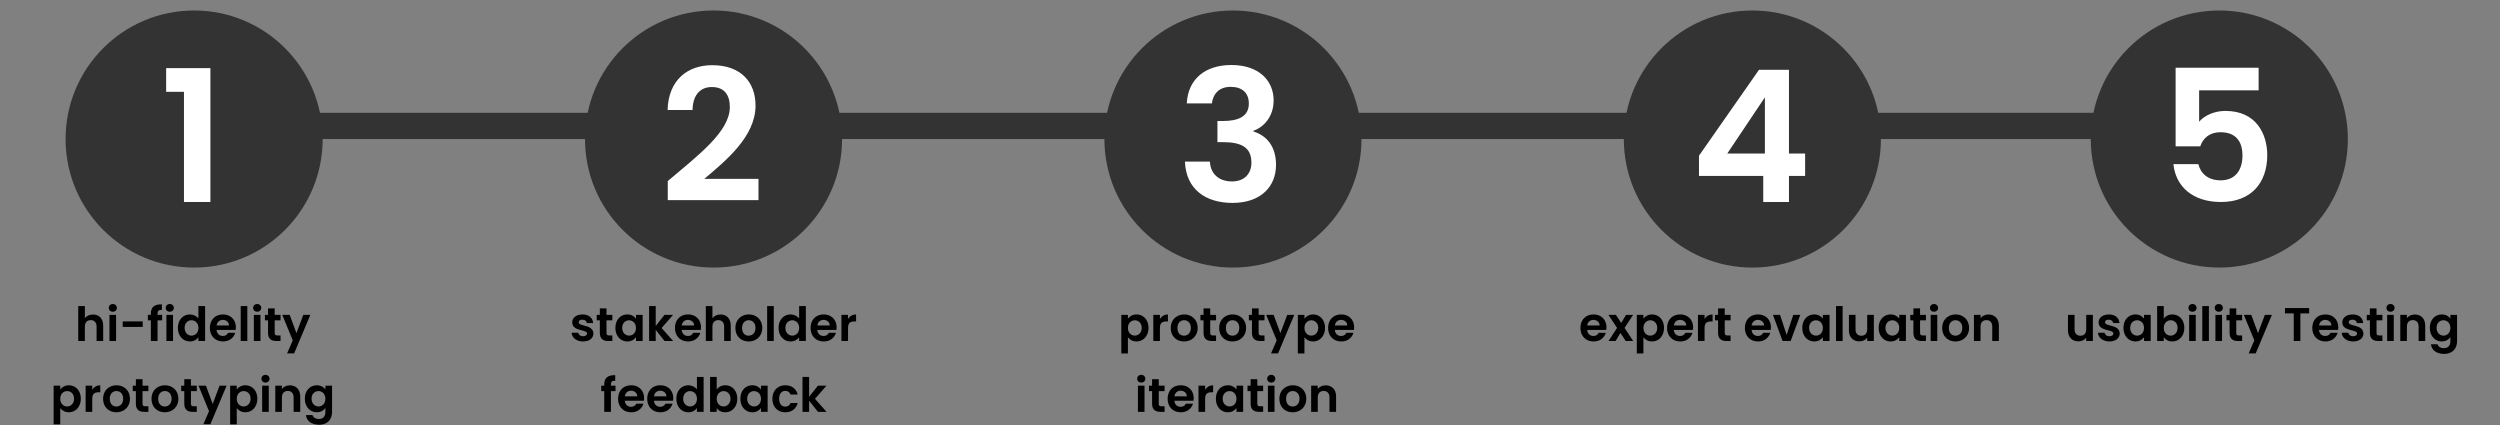
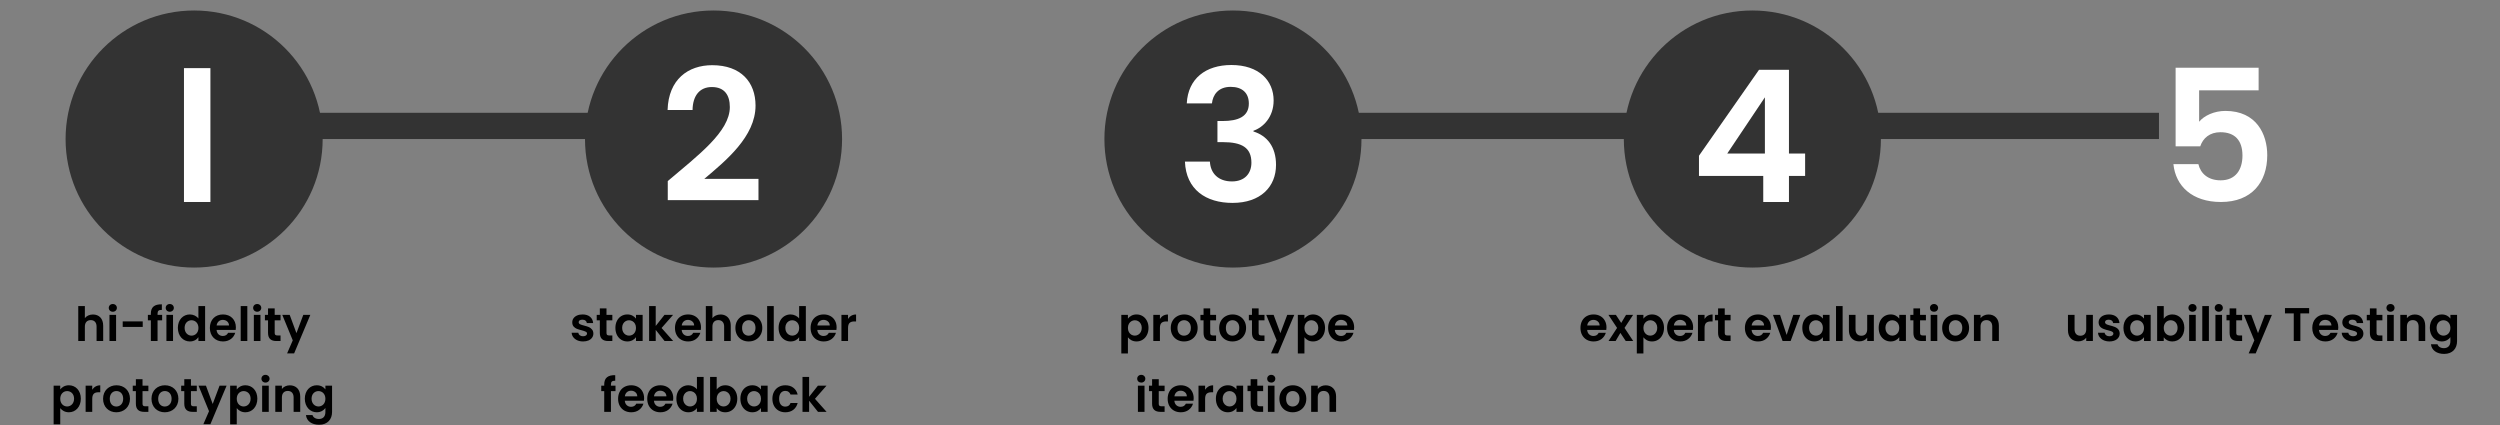
<svg xmlns="http://www.w3.org/2000/svg" width="953" height="162" viewBox="0 0 953 162" fill="none">
  <rect x="0" y="0" width="953" height="162" fill="#808080" stroke="none" />
  <line x1="117" y1="48" x2="247" y2="48" stroke="#333333" stroke-width="10" />
  <circle cx="74" cy="53" r="49" fill="#333333" />
-   <line x1="317" y1="48" x2="447" y2="48" stroke="#333333" stroke-width="10" />
  <circle cx="272" cy="53" r="49" fill="#333333" />
  <line x1="515" y1="48" x2="645" y2="48" stroke="#333333" stroke-width="10" />
  <circle cx="470" cy="53" r="49" fill="#333333" />
  <path d="M452.398 39.41H461.988C462.338 36.19 464.368 33.11 469.128 33.11C473.608 33.11 476.058 35.49 476.058 39.48C476.058 44.52 471.858 46.13 466.118 46.13H464.088V54.18H466.118C473.398 54.18 477.038 56.28 477.038 62.02C477.038 66.08 474.518 69.16 469.618 69.16C464.368 69.16 461.428 66.01 461.218 61.6H451.698C452.118 72.31 459.748 77.35 469.828 77.35C480.538 77.35 486.418 71.19 486.418 62.86C486.418 55.93 482.988 51.73 477.808 50.12V49.84C481.518 48.58 485.508 44.66 485.508 38.29C485.508 30.73 479.908 24.78 469.408 24.78C459.608 24.78 452.888 29.96 452.398 39.41Z" fill="white" />
  <circle cx="668" cy="53" r="49" fill="#333333" />
-   <path d="M70.129 77H80.209V25.97H63.339V35H70.129V77Z" fill="white" />
+   <path d="M70.129 77H80.209V25.97H63.339H70.129V77Z" fill="white" />
  <path d="M254.552 76.3H289.132V68.18H268.482C276.602 61.32 288.012 52.08 288.012 40.25C288.012 31.36 282.482 24.85 271.492 24.85C262.322 24.85 254.832 30.24 254.482 41.93H264.002C264.072 36.54 266.662 33.18 271.352 33.18C276.182 33.18 278.212 36.26 278.212 40.81C278.212 50.19 266.102 59.22 254.552 69.02V76.3Z" fill="white" />
  <path d="M672.15 77H681.95V67.06H688.11V58.52H681.95V26.6H670.54L647.65 59.36V67.06H672.15V77ZM658.43 58.52L672.78 37.1V58.52H658.43Z" fill="white" />
  <line x1="693" y1="48" x2="823" y2="48" stroke="#333333" stroke-width="10" />
-   <circle cx="846" cy="53" r="49" fill="#333333" />
  <path d="M829.346 25.83V55.79H838.726C839.776 52.64 842.366 50.4 846.426 50.4C851.956 50.4 854.826 53.55 854.826 59.29C854.826 64.68 852.236 68.74 846.496 68.74C841.736 68.74 838.866 66.15 838.026 62.58H828.506C829.346 70.91 835.646 77 846.636 77C858.256 77 864.276 69.58 864.276 59.15C864.276 51.24 860.216 42.28 848.316 42.28C844.046 42.28 840.196 44.1 838.306 46.41V34.44H860.986V25.83H829.346Z" fill="white" />
  <path d="M29.83 130H32.35V124.492C32.35 122.89 33.232 122.026 34.6 122.026C35.932 122.026 36.814 122.89 36.814 124.492V130H39.334V124.15C39.334 121.396 37.696 119.884 35.446 119.884C34.114 119.884 32.998 120.424 32.35 121.27V116.68H29.83V130ZM41.73 130H44.25V120.028H41.73V130ZM43.008 118.84C43.89 118.84 44.556 118.192 44.556 117.364C44.556 116.536 43.89 115.888 43.008 115.888C42.108 115.888 41.46 116.536 41.46 117.364C41.46 118.192 42.108 118.84 43.008 118.84ZM46.776 124.636H54.408V122.512H46.776V124.636ZM57.504 130H60.06V122.098H61.806V120.028H60.06V119.614C60.06 118.498 60.474 118.102 61.698 118.138V116.014C58.89 115.942 57.504 117.076 57.504 119.524V120.028H56.37V122.098H57.504V130ZM63.439 130H65.959V120.028H63.439V130ZM64.717 118.84C65.599 118.84 66.265 118.192 66.265 117.364C66.265 116.536 65.599 115.888 64.717 115.888C63.817 115.888 63.169 116.536 63.169 117.364C63.169 118.192 63.817 118.84 64.717 118.84ZM67.801 124.978C67.801 128.092 69.817 130.162 72.355 130.162C73.921 130.162 75.037 129.442 75.631 128.524V130H78.187V116.68H75.631V121.414C74.947 120.478 73.687 119.866 72.373 119.866C69.817 119.866 67.801 121.864 67.801 124.978ZM75.649 125.014C75.649 126.904 74.389 127.948 73.003 127.948C71.653 127.948 70.375 126.868 70.375 124.978C70.375 123.088 71.653 122.08 73.003 122.08C74.389 122.08 75.649 123.124 75.649 125.014ZM84.932 121.936C86.228 121.936 87.272 122.764 87.308 124.078H82.574C82.772 122.71 83.726 121.936 84.932 121.936ZM89.666 126.868H86.948C86.624 127.534 86.03 128.074 84.95 128.074C83.69 128.074 82.682 127.246 82.556 125.77H89.846C89.9 125.446 89.918 125.122 89.918 124.798C89.918 121.828 87.884 119.866 85.004 119.866C82.052 119.866 80 121.864 80 125.014C80 128.146 82.106 130.162 85.004 130.162C87.47 130.162 89.126 128.704 89.666 126.868ZM91.758 130H94.278V116.68H91.758V130ZM96.767 130H99.287V120.028H96.767V130ZM98.045 118.84C98.927 118.84 99.593 118.192 99.593 117.364C99.593 116.536 98.927 115.888 98.045 115.888C97.145 115.888 96.497 116.536 96.497 117.364C96.497 118.192 97.145 118.84 98.045 118.84ZM102.173 126.904C102.173 129.19 103.451 130 105.359 130H106.943V127.876H105.773C104.981 127.876 104.711 127.588 104.711 126.922V122.098H106.943V120.028H104.711V117.562H102.173V120.028H100.985V122.098H102.173V126.904ZM113.004 126.994L110.43 120.028H107.604L111.6 129.748L109.44 134.716H112.122L118.296 120.028H115.614L113.004 126.994ZM22.963 148.468V147.028H20.443V161.752H22.963V155.578C23.575 156.388 24.691 157.162 26.257 157.162C28.813 157.162 30.811 155.092 30.811 151.978C30.811 148.864 28.813 146.866 26.257 146.866C24.709 146.866 23.557 147.622 22.963 148.468ZM28.237 151.978C28.237 153.868 26.959 154.948 25.591 154.948C24.241 154.948 22.963 153.904 22.963 152.014C22.963 150.124 24.241 149.08 25.591 149.08C26.959 149.08 28.237 150.088 28.237 151.978ZM35.162 152.032C35.162 150.106 36.062 149.53 37.556 149.53H38.222V146.884C36.836 146.884 35.792 147.55 35.162 148.576V147.028H32.642V157H35.162V152.032ZM49.55 152.014C49.55 148.864 47.3 146.866 44.42 146.866C41.54 146.866 39.29 148.864 39.29 152.014C39.29 155.146 41.468 157.162 44.348 157.162C47.246 157.162 49.55 155.146 49.55 152.014ZM41.846 152.014C41.846 150.016 43.052 149.062 44.384 149.062C45.716 149.062 46.958 150.016 46.958 152.014C46.958 153.994 45.68 154.966 44.348 154.966C42.998 154.966 41.846 153.994 41.846 152.014ZM51.794 153.904C51.794 156.19 53.072 157 54.98 157H56.564V154.876H55.394C54.602 154.876 54.332 154.588 54.332 153.922V149.098H56.564V147.028H54.332V144.562H51.794V147.028H50.606V149.098H51.794V153.904ZM68.007 152.014C68.007 148.864 65.757 146.866 62.877 146.866C59.997 146.866 57.747 148.864 57.747 152.014C57.747 155.146 59.925 157.162 62.805 157.162C65.703 157.162 68.007 155.146 68.007 152.014ZM60.303 152.014C60.303 150.016 61.509 149.062 62.841 149.062C64.173 149.062 65.415 150.016 65.415 152.014C65.415 153.994 64.137 154.966 62.805 154.966C61.455 154.966 60.303 153.994 60.303 152.014ZM70.251 153.904C70.251 156.19 71.529 157 73.437 157H75.021V154.876H73.851C73.059 154.876 72.789 154.588 72.789 153.922V149.098H75.021V147.028H72.789V144.562H70.251V147.028H69.063V149.098H70.251V153.904ZM81.082 153.994L78.508 147.028H75.682L79.678 156.748L77.518 161.716H80.2L86.374 147.028H83.692L81.082 153.994ZM90.252 148.468V147.028H87.732V161.752H90.252V155.578C90.864 156.388 91.98 157.162 93.546 157.162C96.102 157.162 98.1 155.092 98.1 151.978C98.1 148.864 96.102 146.866 93.546 146.866C91.998 146.866 90.846 147.622 90.252 148.468ZM95.526 151.978C95.526 153.868 94.248 154.948 92.88 154.948C91.53 154.948 90.252 153.904 90.252 152.014C90.252 150.124 91.53 149.08 92.88 149.08C94.248 149.08 95.526 150.088 95.526 151.978ZM99.931 157H102.451V147.028H99.931V157ZM101.209 145.84C102.091 145.84 102.757 145.192 102.757 144.364C102.757 143.536 102.091 142.888 101.209 142.888C100.309 142.888 99.662 143.536 99.662 144.364C99.662 145.192 100.309 145.84 101.209 145.84ZM111.925 157H114.445V151.15C114.445 148.396 112.789 146.884 110.467 146.884C109.189 146.884 108.109 147.424 107.461 148.27V147.028H104.941V157H107.461V151.492C107.461 149.89 108.343 149.026 109.711 149.026C111.043 149.026 111.925 149.89 111.925 151.492V157ZM116.194 151.978C116.194 155.092 118.21 157.162 120.748 157.162C122.314 157.162 123.448 156.388 124.042 155.524V157.072C124.042 158.926 122.962 159.718 121.576 159.718C120.316 159.718 119.38 159.124 119.128 158.224H116.626C116.878 160.51 118.84 161.914 121.648 161.914C124.924 161.914 126.58 159.772 126.58 157.072V147.028H124.042V148.45C123.448 147.586 122.314 146.866 120.748 146.866C118.21 146.866 116.194 148.864 116.194 151.978ZM124.042 152.014C124.042 153.904 122.782 154.948 121.396 154.948C120.046 154.948 118.768 153.868 118.768 151.978C118.768 150.088 120.046 149.08 121.396 149.08C122.782 149.08 124.042 150.124 124.042 152.014Z" fill="black" />
  <path d="M222.267 130.162C221.451 130.162 220.719 130.018 220.071 129.73C219.423 129.43 218.907 129.028 218.523 128.524C218.151 128.02 217.947 127.462 217.911 126.85H220.449C220.497 127.234 220.683 127.552 221.007 127.804C221.343 128.056 221.757 128.182 222.249 128.182C222.729 128.182 223.101 128.086 223.365 127.894C223.641 127.702 223.779 127.456 223.779 127.156C223.779 126.832 223.611 126.592 223.275 126.436C222.951 126.268 222.429 126.088 221.709 125.896C220.965 125.716 220.353 125.53 219.873 125.338C219.405 125.146 218.997 124.852 218.649 124.456C218.313 124.06 218.145 123.526 218.145 122.854C218.145 122.302 218.301 121.798 218.613 121.342C218.937 120.886 219.393 120.526 219.981 120.262C220.581 119.998 221.283 119.866 222.087 119.866C223.275 119.866 224.223 120.166 224.931 120.766C225.639 121.354 226.029 122.152 226.101 123.16H223.689C223.653 122.764 223.485 122.452 223.185 122.224C222.897 121.984 222.507 121.864 222.015 121.864C221.559 121.864 221.205 121.948 220.953 122.116C220.713 122.284 220.593 122.518 220.593 122.818C220.593 123.154 220.761 123.412 221.097 123.592C221.433 123.76 221.955 123.934 222.663 124.114C223.383 124.294 223.977 124.48 224.445 124.672C224.913 124.864 225.315 125.164 225.651 125.572C225.999 125.968 226.179 126.496 226.191 127.156C226.191 127.732 226.029 128.248 225.705 128.704C225.393 129.16 224.937 129.52 224.337 129.784C223.749 130.036 223.059 130.162 222.267 130.162ZM231.194 122.098V126.922C231.194 127.258 231.272 127.504 231.428 127.66C231.596 127.804 231.872 127.876 232.256 127.876H233.426V130H231.842C229.718 130 228.656 128.968 228.656 126.904V122.098H227.468V120.028H228.656V117.562H231.194V120.028H233.426V122.098H231.194ZM234.59 124.978C234.59 123.97 234.788 123.076 235.184 122.296C235.592 121.516 236.138 120.916 236.822 120.496C237.518 120.076 238.292 119.866 239.144 119.866C239.888 119.866 240.536 120.016 241.088 120.316C241.652 120.616 242.102 120.994 242.438 121.45V120.028H244.976V130H242.438V128.542C242.114 129.01 241.664 129.4 241.088 129.712C240.524 130.012 239.87 130.162 239.126 130.162C238.286 130.162 237.518 129.946 236.822 129.514C236.138 129.082 235.592 128.476 235.184 127.696C234.788 126.904 234.59 125.998 234.59 124.978ZM242.438 125.014C242.438 124.402 242.318 123.88 242.078 123.448C241.838 123.004 241.514 122.668 241.106 122.44C240.698 122.2 240.26 122.08 239.792 122.08C239.324 122.08 238.892 122.194 238.496 122.422C238.1 122.65 237.776 122.986 237.524 123.43C237.284 123.862 237.164 124.378 237.164 124.978C237.164 125.578 237.284 126.106 237.524 126.562C237.776 127.006 238.1 127.348 238.496 127.588C238.904 127.828 239.336 127.948 239.792 127.948C240.26 127.948 240.698 127.834 241.106 127.606C241.514 127.366 241.838 127.03 242.078 126.598C242.318 126.154 242.438 125.626 242.438 125.014ZM253.341 130L249.957 125.752V130H247.437V116.68H249.957V124.258L253.305 120.028H256.581L252.189 125.032L256.617 130H253.341ZM267.219 124.798C267.219 125.158 267.195 125.482 267.147 125.77H259.857C259.917 126.49 260.169 127.054 260.613 127.462C261.057 127.87 261.603 128.074 262.251 128.074C263.187 128.074 263.853 127.672 264.249 126.868H266.967C266.679 127.828 266.127 128.62 265.311 129.244C264.495 129.856 263.493 130.162 262.305 130.162C261.345 130.162 260.481 129.952 259.713 129.532C258.957 129.1 258.363 128.494 257.931 127.714C257.511 126.934 257.301 126.034 257.301 125.014C257.301 123.982 257.511 123.076 257.931 122.296C258.351 121.516 258.939 120.916 259.695 120.496C260.451 120.076 261.321 119.866 262.305 119.866C263.253 119.866 264.099 120.07 264.843 120.478C265.599 120.886 266.181 121.468 266.589 122.224C267.009 122.968 267.219 123.826 267.219 124.798ZM264.609 124.078C264.597 123.43 264.363 122.914 263.907 122.53C263.451 122.134 262.893 121.936 262.233 121.936C261.609 121.936 261.081 122.128 260.649 122.512C260.229 122.884 259.971 123.406 259.875 124.078H264.609ZM274.674 119.884C275.43 119.884 276.102 120.052 276.69 120.388C277.278 120.712 277.734 121.198 278.058 121.846C278.394 122.482 278.562 123.25 278.562 124.15V130H276.042V124.492C276.042 123.7 275.844 123.094 275.448 122.674C275.052 122.242 274.512 122.026 273.828 122.026C273.132 122.026 272.58 122.242 272.172 122.674C271.776 123.094 271.578 123.7 271.578 124.492V130H269.058V116.68H271.578V121.27C271.902 120.838 272.334 120.502 272.874 120.262C273.414 120.01 274.014 119.884 274.674 119.884ZM285.387 130.162C284.427 130.162 283.563 129.952 282.795 129.532C282.027 129.1 281.421 128.494 280.977 127.714C280.545 126.934 280.329 126.034 280.329 125.014C280.329 123.994 280.551 123.094 280.995 122.314C281.451 121.534 282.069 120.934 282.849 120.514C283.629 120.082 284.499 119.866 285.459 119.866C286.419 119.866 287.289 120.082 288.069 120.514C288.849 120.934 289.461 121.534 289.905 122.314C290.361 123.094 290.589 123.994 290.589 125.014C290.589 126.034 290.355 126.934 289.887 127.714C289.431 128.494 288.807 129.1 288.015 129.532C287.235 129.952 286.359 130.162 285.387 130.162ZM285.387 127.966C285.843 127.966 286.269 127.858 286.665 127.642C287.073 127.414 287.397 127.078 287.637 126.634C287.877 126.19 287.997 125.65 287.997 125.014C287.997 124.066 287.745 123.34 287.241 122.836C286.749 122.32 286.143 122.062 285.423 122.062C284.703 122.062 284.097 122.32 283.605 122.836C283.125 123.34 282.885 124.066 282.885 125.014C282.885 125.962 283.119 126.694 283.587 127.21C284.067 127.714 284.667 127.966 285.387 127.966ZM294.957 116.68V130H292.437V116.68H294.957ZM296.799 124.978C296.799 123.97 296.997 123.076 297.393 122.296C297.801 121.516 298.353 120.916 299.049 120.496C299.745 120.076 300.519 119.866 301.371 119.866C302.019 119.866 302.637 120.01 303.225 120.298C303.813 120.574 304.281 120.946 304.629 121.414V116.68H307.185V130H304.629V128.524C304.317 129.016 303.879 129.412 303.315 129.712C302.751 130.012 302.097 130.162 301.353 130.162C300.513 130.162 299.745 129.946 299.049 129.514C298.353 129.082 297.801 128.476 297.393 127.696C296.997 126.904 296.799 125.998 296.799 124.978ZM304.647 125.014C304.647 124.402 304.527 123.88 304.287 123.448C304.047 123.004 303.723 122.668 303.315 122.44C302.907 122.2 302.469 122.08 302.001 122.08C301.533 122.08 301.101 122.194 300.705 122.422C300.309 122.65 299.985 122.986 299.733 123.43C299.493 123.862 299.373 124.378 299.373 124.978C299.373 125.578 299.493 126.106 299.733 126.562C299.985 127.006 300.309 127.348 300.705 127.588C301.113 127.828 301.545 127.948 302.001 127.948C302.469 127.948 302.907 127.834 303.315 127.606C303.723 127.366 304.047 127.03 304.287 126.598C304.527 126.154 304.647 125.626 304.647 125.014ZM318.916 124.798C318.916 125.158 318.892 125.482 318.844 125.77H311.554C311.614 126.49 311.866 127.054 312.31 127.462C312.754 127.87 313.3 128.074 313.948 128.074C314.884 128.074 315.55 127.672 315.946 126.868H318.664C318.376 127.828 317.824 128.62 317.008 129.244C316.192 129.856 315.19 130.162 314.002 130.162C313.042 130.162 312.178 129.952 311.41 129.532C310.654 129.1 310.06 128.494 309.628 127.714C309.208 126.934 308.998 126.034 308.998 125.014C308.998 123.982 309.208 123.076 309.628 122.296C310.048 121.516 310.636 120.916 311.392 120.496C312.148 120.076 313.018 119.866 314.002 119.866C314.95 119.866 315.796 120.07 316.54 120.478C317.296 120.886 317.878 121.468 318.286 122.224C318.706 122.968 318.916 123.826 318.916 124.798ZM316.306 124.078C316.294 123.43 316.06 122.914 315.604 122.53C315.148 122.134 314.59 121.936 313.93 121.936C313.306 121.936 312.778 122.128 312.346 122.512C311.926 122.884 311.668 123.406 311.572 124.078H316.306ZM323.276 121.576C323.6 121.048 324.02 120.634 324.536 120.334C325.064 120.034 325.664 119.884 326.336 119.884V122.53H325.67C324.878 122.53 324.278 122.716 323.87 123.088C323.474 123.46 323.276 124.108 323.276 125.032V130H320.756V120.028H323.276V121.576ZM234.633 149.098H232.887V157H230.331V149.098H229.197V147.028H230.331V146.524C230.331 145.3 230.679 144.4 231.375 143.824C232.071 143.248 233.121 142.978 234.525 143.014V145.138C233.913 145.126 233.487 145.228 233.247 145.444C233.007 145.66 232.887 146.05 232.887 146.614V147.028H234.633V149.098ZM245.536 151.798C245.536 152.158 245.512 152.482 245.464 152.77H238.174C238.234 153.49 238.486 154.054 238.93 154.462C239.374 154.87 239.92 155.074 240.568 155.074C241.504 155.074 242.17 154.672 242.566 153.868H245.284C244.996 154.828 244.444 155.62 243.628 156.244C242.812 156.856 241.81 157.162 240.622 157.162C239.662 157.162 238.798 156.952 238.03 156.532C237.274 156.1 236.68 155.494 236.248 154.714C235.828 153.934 235.618 153.034 235.618 152.014C235.618 150.982 235.828 150.076 236.248 149.296C236.668 148.516 237.256 147.916 238.012 147.496C238.768 147.076 239.638 146.866 240.622 146.866C241.57 146.866 242.416 147.07 243.16 147.478C243.916 147.886 244.498 148.468 244.906 149.224C245.326 149.968 245.536 150.826 245.536 151.798ZM242.926 151.078C242.914 150.43 242.68 149.914 242.224 149.53C241.768 149.134 241.21 148.936 240.55 148.936C239.926 148.936 239.398 149.128 238.966 149.512C238.546 149.884 238.288 150.406 238.192 151.078H242.926ZM256.646 151.798C256.646 152.158 256.622 152.482 256.574 152.77H249.284C249.344 153.49 249.596 154.054 250.04 154.462C250.484 154.87 251.03 155.074 251.678 155.074C252.614 155.074 253.28 154.672 253.676 153.868H256.394C256.106 154.828 255.554 155.62 254.738 156.244C253.922 156.856 252.92 157.162 251.732 157.162C250.772 157.162 249.908 156.952 249.14 156.532C248.384 156.1 247.79 155.494 247.358 154.714C246.938 153.934 246.728 153.034 246.728 152.014C246.728 150.982 246.938 150.076 247.358 149.296C247.778 148.516 248.366 147.916 249.122 147.496C249.878 147.076 250.748 146.866 251.732 146.866C252.68 146.866 253.526 147.07 254.27 147.478C255.026 147.886 255.608 148.468 256.016 149.224C256.436 149.968 256.646 150.826 256.646 151.798ZM254.036 151.078C254.024 150.43 253.79 149.914 253.334 149.53C252.878 149.134 252.32 148.936 251.66 148.936C251.036 148.936 250.508 149.128 250.076 149.512C249.656 149.884 249.398 150.406 249.302 151.078H254.036ZM257.837 151.978C257.837 150.97 258.035 150.076 258.431 149.296C258.839 148.516 259.391 147.916 260.087 147.496C260.783 147.076 261.557 146.866 262.409 146.866C263.057 146.866 263.675 147.01 264.263 147.298C264.851 147.574 265.319 147.946 265.667 148.414V143.68H268.223V157H265.667V155.524C265.355 156.016 264.917 156.412 264.353 156.712C263.789 157.012 263.135 157.162 262.391 157.162C261.551 157.162 260.783 156.946 260.087 156.514C259.391 156.082 258.839 155.476 258.431 154.696C258.035 153.904 257.837 152.998 257.837 151.978ZM265.685 152.014C265.685 151.402 265.565 150.88 265.325 150.448C265.085 150.004 264.761 149.668 264.353 149.44C263.945 149.2 263.507 149.08 263.039 149.08C262.571 149.08 262.139 149.194 261.743 149.422C261.347 149.65 261.023 149.986 260.771 150.43C260.531 150.862 260.411 151.378 260.411 151.978C260.411 152.578 260.531 153.106 260.771 153.562C261.023 154.006 261.347 154.348 261.743 154.588C262.151 154.828 262.583 154.948 263.039 154.948C263.507 154.948 263.945 154.834 264.353 154.606C264.761 154.366 265.085 154.03 265.325 153.598C265.565 153.154 265.685 152.626 265.685 152.014ZM273.204 148.486C273.528 148.006 273.972 147.616 274.536 147.316C275.112 147.016 275.766 146.866 276.498 146.866C277.35 146.866 278.118 147.076 278.802 147.496C279.498 147.916 280.044 148.516 280.44 149.296C280.848 150.064 281.052 150.958 281.052 151.978C281.052 152.998 280.848 153.904 280.44 154.696C280.044 155.476 279.498 156.082 278.802 156.514C278.118 156.946 277.35 157.162 276.498 157.162C275.754 157.162 275.1 157.018 274.536 156.73C273.984 156.43 273.54 156.046 273.204 155.578V157H270.684V143.68H273.204V148.486ZM278.478 151.978C278.478 151.378 278.352 150.862 278.1 150.43C277.86 149.986 277.536 149.65 277.128 149.422C276.732 149.194 276.3 149.08 275.832 149.08C275.376 149.08 274.944 149.2 274.536 149.44C274.14 149.668 273.816 150.004 273.564 150.448C273.324 150.892 273.204 151.414 273.204 152.014C273.204 152.614 273.324 153.136 273.564 153.58C273.816 154.024 274.14 154.366 274.536 154.606C274.944 154.834 275.376 154.948 275.832 154.948C276.3 154.948 276.732 154.828 277.128 154.588C277.536 154.348 277.86 154.006 278.1 153.562C278.352 153.118 278.478 152.59 278.478 151.978ZM282.236 151.978C282.236 150.97 282.434 150.076 282.83 149.296C283.238 148.516 283.784 147.916 284.468 147.496C285.164 147.076 285.938 146.866 286.79 146.866C287.534 146.866 288.182 147.016 288.734 147.316C289.298 147.616 289.748 147.994 290.084 148.45V147.028H292.622V157H290.084V155.542C289.76 156.01 289.31 156.4 288.734 156.712C288.17 157.012 287.516 157.162 286.772 157.162C285.932 157.162 285.164 156.946 284.468 156.514C283.784 156.082 283.238 155.476 282.83 154.696C282.434 153.904 282.236 152.998 282.236 151.978ZM290.084 152.014C290.084 151.402 289.964 150.88 289.724 150.448C289.484 150.004 289.16 149.668 288.752 149.44C288.344 149.2 287.906 149.08 287.438 149.08C286.97 149.08 286.538 149.194 286.142 149.422C285.746 149.65 285.422 149.986 285.17 150.43C284.93 150.862 284.81 151.378 284.81 151.978C284.81 152.578 284.93 153.106 285.17 153.562C285.422 154.006 285.746 154.348 286.142 154.588C286.55 154.828 286.982 154.948 287.438 154.948C287.906 154.948 288.344 154.834 288.752 154.606C289.16 154.366 289.484 154.03 289.724 153.598C289.964 153.154 290.084 152.626 290.084 152.014ZM294.435 152.014C294.435 150.982 294.645 150.082 295.065 149.314C295.485 148.534 296.067 147.934 296.811 147.514C297.555 147.082 298.407 146.866 299.367 146.866C300.603 146.866 301.623 147.178 302.427 147.802C303.243 148.414 303.789 149.278 304.065 150.394H301.347C301.203 149.962 300.957 149.626 300.609 149.386C300.273 149.134 299.853 149.008 299.349 149.008C298.629 149.008 298.059 149.272 297.639 149.8C297.219 150.316 297.009 151.054 297.009 152.014C297.009 152.962 297.219 153.7 297.639 154.228C298.059 154.744 298.629 155.002 299.349 155.002C300.369 155.002 301.035 154.546 301.347 153.634H304.065C303.789 154.714 303.243 155.572 302.427 156.208C301.611 156.844 300.591 157.162 299.367 157.162C298.407 157.162 297.555 156.952 296.811 156.532C296.067 156.1 295.485 155.5 295.065 154.732C294.645 153.952 294.435 153.046 294.435 152.014ZM311.815 157L308.431 152.752V157H305.911V143.68H308.431V151.258L311.779 147.028H315.055L310.663 152.032L315.091 157H311.815Z" fill="black" />
  <path d="M429.963 121.468C430.287 121.012 430.731 120.634 431.295 120.334C431.871 120.022 432.525 119.866 433.257 119.866C434.109 119.866 434.877 120.076 435.561 120.496C436.257 120.916 436.803 121.516 437.199 122.296C437.607 123.064 437.811 123.958 437.811 124.978C437.811 125.998 437.607 126.904 437.199 127.696C436.803 128.476 436.257 129.082 435.561 129.514C434.877 129.946 434.109 130.162 433.257 130.162C432.525 130.162 431.877 130.012 431.313 129.712C430.761 129.412 430.311 129.034 429.963 128.578V134.752H427.443V120.028H429.963V121.468ZM435.237 124.978C435.237 124.378 435.111 123.862 434.859 123.43C434.619 122.986 434.295 122.65 433.887 122.422C433.491 122.194 433.059 122.08 432.591 122.08C432.135 122.08 431.703 122.2 431.295 122.44C430.899 122.668 430.575 123.004 430.323 123.448C430.083 123.892 429.963 124.414 429.963 125.014C429.963 125.614 430.083 126.136 430.323 126.58C430.575 127.024 430.899 127.366 431.295 127.606C431.703 127.834 432.135 127.948 432.591 127.948C433.059 127.948 433.491 127.828 433.887 127.588C434.295 127.348 434.619 127.006 434.859 126.562C435.111 126.118 435.237 125.59 435.237 124.978ZM442.162 121.576C442.486 121.048 442.906 120.634 443.422 120.334C443.95 120.034 444.55 119.884 445.222 119.884V122.53H444.556C443.764 122.53 443.164 122.716 442.756 123.088C442.36 123.46 442.162 124.108 442.162 125.032V130H439.642V120.028H442.162V121.576ZM451.348 130.162C450.388 130.162 449.524 129.952 448.756 129.532C447.988 129.1 447.382 128.494 446.938 127.714C446.506 126.934 446.29 126.034 446.29 125.014C446.29 123.994 446.512 123.094 446.956 122.314C447.412 121.534 448.03 120.934 448.81 120.514C449.59 120.082 450.46 119.866 451.42 119.866C452.38 119.866 453.25 120.082 454.03 120.514C454.81 120.934 455.422 121.534 455.866 122.314C456.322 123.094 456.55 123.994 456.55 125.014C456.55 126.034 456.316 126.934 455.848 127.714C455.392 128.494 454.768 129.1 453.976 129.532C453.196 129.952 452.32 130.162 451.348 130.162ZM451.348 127.966C451.804 127.966 452.23 127.858 452.626 127.642C453.034 127.414 453.358 127.078 453.598 126.634C453.838 126.19 453.958 125.65 453.958 125.014C453.958 124.066 453.706 123.34 453.202 122.836C452.71 122.32 452.104 122.062 451.384 122.062C450.664 122.062 450.058 122.32 449.566 122.836C449.086 123.34 448.846 124.066 448.846 125.014C448.846 125.962 449.08 126.694 449.548 127.21C450.028 127.714 450.628 127.966 451.348 127.966ZM461.332 122.098V126.922C461.332 127.258 461.41 127.504 461.566 127.66C461.734 127.804 462.01 127.876 462.394 127.876H463.564V130H461.98C459.856 130 458.794 128.968 458.794 126.904V122.098H457.606V120.028H458.794V117.562H461.332V120.028H463.564V122.098H461.332ZM469.805 130.162C468.845 130.162 467.981 129.952 467.213 129.532C466.445 129.1 465.839 128.494 465.395 127.714C464.963 126.934 464.747 126.034 464.747 125.014C464.747 123.994 464.969 123.094 465.413 122.314C465.869 121.534 466.487 120.934 467.267 120.514C468.047 120.082 468.917 119.866 469.877 119.866C470.837 119.866 471.707 120.082 472.487 120.514C473.267 120.934 473.879 121.534 474.323 122.314C474.779 123.094 475.007 123.994 475.007 125.014C475.007 126.034 474.773 126.934 474.305 127.714C473.849 128.494 473.225 129.1 472.433 129.532C471.653 129.952 470.777 130.162 469.805 130.162ZM469.805 127.966C470.261 127.966 470.687 127.858 471.083 127.642C471.491 127.414 471.815 127.078 472.055 126.634C472.295 126.19 472.415 125.65 472.415 125.014C472.415 124.066 472.163 123.34 471.659 122.836C471.167 122.32 470.561 122.062 469.841 122.062C469.121 122.062 468.515 122.32 468.023 122.836C467.543 123.34 467.303 124.066 467.303 125.014C467.303 125.962 467.537 126.694 468.005 127.21C468.485 127.714 469.085 127.966 469.805 127.966ZM479.789 122.098V126.922C479.789 127.258 479.867 127.504 480.023 127.66C480.191 127.804 480.467 127.876 480.851 127.876H482.021V130H480.437C478.313 130 477.251 128.968 477.251 126.904V122.098H476.063V120.028H477.251V117.562H479.789V120.028H482.021V122.098H479.789ZM493.374 120.028L487.2 134.716H484.518L486.678 129.748L482.682 120.028H485.508L488.082 126.994L490.692 120.028H493.374ZM497.252 121.468C497.576 121.012 498.02 120.634 498.584 120.334C499.16 120.022 499.814 119.866 500.546 119.866C501.398 119.866 502.166 120.076 502.85 120.496C503.546 120.916 504.092 121.516 504.488 122.296C504.896 123.064 505.1 123.958 505.1 124.978C505.1 125.998 504.896 126.904 504.488 127.696C504.092 128.476 503.546 129.082 502.85 129.514C502.166 129.946 501.398 130.162 500.546 130.162C499.814 130.162 499.166 130.012 498.602 129.712C498.05 129.412 497.6 129.034 497.252 128.578V134.752H494.732V120.028H497.252V121.468ZM502.526 124.978C502.526 124.378 502.4 123.862 502.148 123.43C501.908 122.986 501.584 122.65 501.176 122.422C500.78 122.194 500.348 122.08 499.88 122.08C499.424 122.08 498.992 122.2 498.584 122.44C498.188 122.668 497.864 123.004 497.612 123.448C497.372 123.892 497.252 124.414 497.252 125.014C497.252 125.614 497.372 126.136 497.612 126.58C497.864 127.024 498.188 127.366 498.584 127.606C498.992 127.834 499.424 127.948 499.88 127.948C500.348 127.948 500.78 127.828 501.176 127.588C501.584 127.348 501.908 127.006 502.148 126.562C502.4 126.118 502.526 125.59 502.526 124.978ZM516.201 124.798C516.201 125.158 516.177 125.482 516.129 125.77H508.839C508.899 126.49 509.151 127.054 509.595 127.462C510.039 127.87 510.585 128.074 511.233 128.074C512.169 128.074 512.835 127.672 513.231 126.868H515.949C515.661 127.828 515.109 128.62 514.293 129.244C513.477 129.856 512.475 130.162 511.287 130.162C510.327 130.162 509.463 129.952 508.695 129.532C507.939 129.1 507.345 128.494 506.913 127.714C506.493 126.934 506.283 126.034 506.283 125.014C506.283 123.982 506.493 123.076 506.913 122.296C507.333 121.516 507.921 120.916 508.677 120.496C509.433 120.076 510.303 119.866 511.287 119.866C512.235 119.866 513.081 120.07 513.825 120.478C514.581 120.886 515.163 121.468 515.571 122.224C515.991 122.968 516.201 123.826 516.201 124.798ZM513.591 124.078C513.579 123.43 513.345 122.914 512.889 122.53C512.433 122.134 511.875 121.936 511.215 121.936C510.591 121.936 510.063 122.128 509.631 122.512C509.211 122.884 508.953 123.406 508.857 124.078H513.591ZM435.049 145.84C434.605 145.84 434.233 145.702 433.933 145.426C433.645 145.138 433.501 144.784 433.501 144.364C433.501 143.944 433.645 143.596 433.933 143.32C434.233 143.032 434.605 142.888 435.049 142.888C435.493 142.888 435.859 143.032 436.147 143.32C436.447 143.596 436.597 143.944 436.597 144.364C436.597 144.784 436.447 145.138 436.147 145.426C435.859 145.702 435.493 145.84 435.049 145.84ZM436.291 147.028V157H433.771V147.028H436.291ZM441.715 149.098V153.922C441.715 154.258 441.793 154.504 441.949 154.66C442.117 154.804 442.393 154.876 442.777 154.876H443.947V157H442.363C440.239 157 439.177 155.968 439.177 153.904V149.098H437.989V147.028H439.177V144.562H441.715V147.028H443.947V149.098H441.715ZM455.03 151.798C455.03 152.158 455.006 152.482 454.958 152.77H447.668C447.728 153.49 447.98 154.054 448.424 154.462C448.868 154.87 449.414 155.074 450.062 155.074C450.998 155.074 451.664 154.672 452.06 153.868H454.778C454.49 154.828 453.938 155.62 453.122 156.244C452.306 156.856 451.304 157.162 450.116 157.162C449.156 157.162 448.292 156.952 447.524 156.532C446.768 156.1 446.174 155.494 445.742 154.714C445.322 153.934 445.112 153.034 445.112 152.014C445.112 150.982 445.322 150.076 445.742 149.296C446.162 148.516 446.75 147.916 447.506 147.496C448.262 147.076 449.132 146.866 450.116 146.866C451.064 146.866 451.91 147.07 452.654 147.478C453.41 147.886 453.992 148.468 454.4 149.224C454.82 149.968 455.03 150.826 455.03 151.798ZM452.42 151.078C452.408 150.43 452.174 149.914 451.718 149.53C451.262 149.134 450.704 148.936 450.044 148.936C449.42 148.936 448.892 149.128 448.46 149.512C448.04 149.884 447.782 150.406 447.686 151.078H452.42ZM459.389 148.576C459.713 148.048 460.133 147.634 460.649 147.334C461.177 147.034 461.777 146.884 462.449 146.884V149.53H461.783C460.991 149.53 460.391 149.716 459.983 150.088C459.587 150.46 459.389 151.108 459.389 152.032V157H456.869V147.028H459.389V148.576ZM463.498 151.978C463.498 150.97 463.696 150.076 464.092 149.296C464.5 148.516 465.046 147.916 465.73 147.496C466.426 147.076 467.2 146.866 468.052 146.866C468.796 146.866 469.444 147.016 469.996 147.316C470.56 147.616 471.01 147.994 471.346 148.45V147.028H473.884V157H471.346V155.542C471.022 156.01 470.572 156.4 469.996 156.712C469.432 157.012 468.778 157.162 468.034 157.162C467.194 157.162 466.426 156.946 465.73 156.514C465.046 156.082 464.5 155.476 464.092 154.696C463.696 153.904 463.498 152.998 463.498 151.978ZM471.346 152.014C471.346 151.402 471.226 150.88 470.986 150.448C470.746 150.004 470.422 149.668 470.014 149.44C469.606 149.2 469.168 149.08 468.7 149.08C468.232 149.08 467.8 149.194 467.404 149.422C467.008 149.65 466.684 149.986 466.432 150.43C466.192 150.862 466.072 151.378 466.072 151.978C466.072 152.578 466.192 153.106 466.432 153.562C466.684 154.006 467.008 154.348 467.404 154.588C467.812 154.828 468.244 154.948 468.7 154.948C469.168 154.948 469.606 154.834 470.014 154.606C470.422 154.366 470.746 154.03 470.986 153.598C471.226 153.154 471.346 152.626 471.346 152.014ZM479.28 149.098V153.922C479.28 154.258 479.358 154.504 479.514 154.66C479.682 154.804 479.958 154.876 480.342 154.876H481.512V157H479.928C477.804 157 476.742 155.968 476.742 153.904V149.098H475.554V147.028H476.742V144.562H479.28V147.028H481.512V149.098H479.28ZM484.602 145.84C484.158 145.84 483.786 145.702 483.486 145.426C483.198 145.138 483.054 144.784 483.054 144.364C483.054 143.944 483.198 143.596 483.486 143.32C483.786 143.032 484.158 142.888 484.602 142.888C485.046 142.888 485.412 143.032 485.7 143.32C486 143.596 486.15 143.944 486.15 144.364C486.15 144.784 486 145.138 485.7 145.426C485.412 145.702 485.046 145.84 484.602 145.84ZM485.844 147.028V157H483.324V147.028H485.844ZM492.762 157.162C491.802 157.162 490.938 156.952 490.17 156.532C489.402 156.1 488.796 155.494 488.352 154.714C487.92 153.934 487.704 153.034 487.704 152.014C487.704 150.994 487.926 150.094 488.37 149.314C488.826 148.534 489.444 147.934 490.224 147.514C491.004 147.082 491.874 146.866 492.834 146.866C493.794 146.866 494.664 147.082 495.444 147.514C496.224 147.934 496.836 148.534 497.28 149.314C497.736 150.094 497.964 150.994 497.964 152.014C497.964 153.034 497.73 153.934 497.262 154.714C496.806 155.494 496.182 156.1 495.39 156.532C494.61 156.952 493.734 157.162 492.762 157.162ZM492.762 154.966C493.218 154.966 493.644 154.858 494.04 154.642C494.448 154.414 494.772 154.078 495.012 153.634C495.252 153.19 495.372 152.65 495.372 152.014C495.372 151.066 495.12 150.34 494.616 149.836C494.124 149.32 493.518 149.062 492.798 149.062C492.078 149.062 491.472 149.32 490.98 149.836C490.5 150.34 490.26 151.066 490.26 152.014C490.26 152.962 490.494 153.694 490.962 154.21C491.442 154.714 492.042 154.966 492.762 154.966ZM505.338 146.884C506.526 146.884 507.486 147.262 508.218 148.018C508.95 148.762 509.316 149.806 509.316 151.15V157H506.796V151.492C506.796 150.7 506.598 150.094 506.202 149.674C505.806 149.242 505.266 149.026 504.582 149.026C503.886 149.026 503.334 149.242 502.926 149.674C502.53 150.094 502.332 150.7 502.332 151.492V157H499.812V147.028H502.332V148.27C502.668 147.838 503.094 147.502 503.61 147.262C504.138 147.01 504.714 146.884 505.338 146.884Z" fill="black" />
  <path d="M612.39 124.798C612.39 125.158 612.366 125.482 612.318 125.77H605.028C605.088 126.49 605.34 127.054 605.784 127.462C606.228 127.87 606.774 128.074 607.422 128.074C608.358 128.074 609.024 127.672 609.42 126.868H612.138C611.85 127.828 611.298 128.62 610.482 129.244C609.666 129.856 608.664 130.162 607.476 130.162C606.516 130.162 605.652 129.952 604.884 129.532C604.128 129.1 603.534 128.494 603.102 127.714C602.682 126.934 602.472 126.034 602.472 125.014C602.472 123.982 602.682 123.076 603.102 122.296C603.522 121.516 604.11 120.916 604.866 120.496C605.622 120.076 606.492 119.866 607.476 119.866C608.424 119.866 609.27 120.07 610.014 120.478C610.77 120.886 611.352 121.468 611.76 122.224C612.18 122.968 612.39 123.826 612.39 124.798ZM609.78 124.078C609.768 123.43 609.534 122.914 609.078 122.53C608.622 122.134 608.064 121.936 607.404 121.936C606.78 121.936 606.252 122.128 605.82 122.512C605.4 122.884 605.142 123.406 605.046 124.078H609.78ZM619.737 130L617.685 126.904L615.867 130H613.167L616.425 124.996L613.131 120.028H615.975L618.009 123.106L619.845 120.028H622.545L619.269 124.996L622.581 130H619.737ZM626.47 121.468C626.794 121.012 627.238 120.634 627.802 120.334C628.378 120.022 629.032 119.866 629.764 119.866C630.616 119.866 631.384 120.076 632.068 120.496C632.764 120.916 633.31 121.516 633.706 122.296C634.114 123.064 634.318 123.958 634.318 124.978C634.318 125.998 634.114 126.904 633.706 127.696C633.31 128.476 632.764 129.082 632.068 129.514C631.384 129.946 630.616 130.162 629.764 130.162C629.032 130.162 628.384 130.012 627.82 129.712C627.268 129.412 626.818 129.034 626.47 128.578V134.752H623.95V120.028H626.47V121.468ZM631.744 124.978C631.744 124.378 631.618 123.862 631.366 123.43C631.126 122.986 630.802 122.65 630.394 122.422C629.998 122.194 629.566 122.08 629.098 122.08C628.642 122.08 628.21 122.2 627.802 122.44C627.406 122.668 627.082 123.004 626.83 123.448C626.59 123.892 626.47 124.414 626.47 125.014C626.47 125.614 626.59 126.136 626.83 126.58C627.082 127.024 627.406 127.366 627.802 127.606C628.21 127.834 628.642 127.948 629.098 127.948C629.566 127.948 629.998 127.828 630.394 127.588C630.802 127.348 631.126 127.006 631.366 126.562C631.618 126.118 631.744 125.59 631.744 124.978ZM645.419 124.798C645.419 125.158 645.395 125.482 645.347 125.77H638.057C638.117 126.49 638.369 127.054 638.813 127.462C639.257 127.87 639.803 128.074 640.451 128.074C641.387 128.074 642.053 127.672 642.449 126.868H645.167C644.879 127.828 644.327 128.62 643.511 129.244C642.695 129.856 641.693 130.162 640.505 130.162C639.545 130.162 638.681 129.952 637.913 129.532C637.157 129.1 636.563 128.494 636.131 127.714C635.711 126.934 635.501 126.034 635.501 125.014C635.501 123.982 635.711 123.076 636.131 122.296C636.551 121.516 637.139 120.916 637.895 120.496C638.651 120.076 639.521 119.866 640.505 119.866C641.453 119.866 642.299 120.07 643.043 120.478C643.799 120.886 644.381 121.468 644.789 122.224C645.209 122.968 645.419 123.826 645.419 124.798ZM642.809 124.078C642.797 123.43 642.563 122.914 642.107 122.53C641.651 122.134 641.093 121.936 640.433 121.936C639.809 121.936 639.281 122.128 638.849 122.512C638.429 122.884 638.171 123.406 638.075 124.078H642.809ZM649.779 121.576C650.103 121.048 650.523 120.634 651.039 120.334C651.567 120.034 652.167 119.884 652.839 119.884V122.53H652.173C651.381 122.53 650.781 122.716 650.373 123.088C649.977 123.46 649.779 124.108 649.779 125.032V130H647.259V120.028H649.779V121.576ZM657.47 122.098V126.922C657.47 127.258 657.548 127.504 657.704 127.66C657.872 127.804 658.148 127.876 658.532 127.876H659.702V130H658.118C655.994 130 654.932 128.968 654.932 126.904V122.098H653.744V120.028H654.932V117.562H657.47V120.028H659.702V122.098H657.47ZM675.074 124.798C675.074 125.158 675.05 125.482 675.002 125.77H667.712C667.772 126.49 668.024 127.054 668.468 127.462C668.912 127.87 669.458 128.074 670.106 128.074C671.042 128.074 671.708 127.672 672.104 126.868H674.822C674.534 127.828 673.982 128.62 673.166 129.244C672.35 129.856 671.348 130.162 670.16 130.162C669.2 130.162 668.336 129.952 667.568 129.532C666.812 129.1 666.218 128.494 665.786 127.714C665.366 126.934 665.156 126.034 665.156 125.014C665.156 123.982 665.366 123.076 665.786 122.296C666.206 121.516 666.794 120.916 667.55 120.496C668.306 120.076 669.176 119.866 670.16 119.866C671.108 119.866 671.954 120.07 672.698 120.478C673.454 120.886 674.036 121.468 674.444 122.224C674.864 122.968 675.074 123.826 675.074 124.798ZM672.464 124.078C672.452 123.43 672.218 122.914 671.762 122.53C671.306 122.134 670.748 121.936 670.088 121.936C669.464 121.936 668.936 122.128 668.504 122.512C668.084 122.884 667.826 123.406 667.73 124.078H672.464ZM681.071 127.678L683.591 120.028H686.273L682.583 130H679.523L675.851 120.028H678.551L681.071 127.678ZM687.04 124.978C687.04 123.97 687.238 123.076 687.634 122.296C688.042 121.516 688.588 120.916 689.272 120.496C689.968 120.076 690.742 119.866 691.594 119.866C692.338 119.866 692.986 120.016 693.538 120.316C694.102 120.616 694.552 120.994 694.888 121.45V120.028H697.426V130H694.888V128.542C694.564 129.01 694.114 129.4 693.538 129.712C692.974 130.012 692.32 130.162 691.576 130.162C690.736 130.162 689.968 129.946 689.272 129.514C688.588 129.082 688.042 128.476 687.634 127.696C687.238 126.904 687.04 125.998 687.04 124.978ZM694.888 125.014C694.888 124.402 694.768 123.88 694.528 123.448C694.288 123.004 693.964 122.668 693.556 122.44C693.148 122.2 692.71 122.08 692.242 122.08C691.774 122.08 691.342 122.194 690.946 122.422C690.55 122.65 690.226 122.986 689.974 123.43C689.734 123.862 689.614 124.378 689.614 124.978C689.614 125.578 689.734 126.106 689.974 126.562C690.226 127.006 690.55 127.348 690.946 127.588C691.354 127.828 691.786 127.948 692.242 127.948C692.71 127.948 693.148 127.834 693.556 127.606C693.964 127.366 694.288 127.03 694.528 126.598C694.768 126.154 694.888 125.626 694.888 125.014ZM702.408 116.68V130H699.888V116.68H702.408ZM714.311 120.028V130H711.773V128.74C711.449 129.172 711.023 129.514 710.495 129.766C709.979 130.006 709.415 130.126 708.803 130.126C708.023 130.126 707.333 129.964 706.733 129.64C706.133 129.304 705.659 128.818 705.311 128.182C704.975 127.534 704.807 126.766 704.807 125.878V120.028H707.327V125.518C707.327 126.31 707.525 126.922 707.921 127.354C708.317 127.774 708.857 127.984 709.541 127.984C710.237 127.984 710.783 127.774 711.179 127.354C711.575 126.922 711.773 126.31 711.773 125.518V120.028H714.311ZM716.15 124.978C716.15 123.97 716.348 123.076 716.744 122.296C717.152 121.516 717.698 120.916 718.382 120.496C719.078 120.076 719.852 119.866 720.704 119.866C721.448 119.866 722.096 120.016 722.648 120.316C723.212 120.616 723.662 120.994 723.998 121.45V120.028H726.536V130H723.998V128.542C723.674 129.01 723.224 129.4 722.648 129.712C722.084 130.012 721.43 130.162 720.686 130.162C719.846 130.162 719.078 129.946 718.382 129.514C717.698 129.082 717.152 128.476 716.744 127.696C716.348 126.904 716.15 125.998 716.15 124.978ZM723.998 125.014C723.998 124.402 723.878 123.88 723.638 123.448C723.398 123.004 723.074 122.668 722.666 122.44C722.258 122.2 721.82 122.08 721.352 122.08C720.884 122.08 720.452 122.194 720.056 122.422C719.66 122.65 719.336 122.986 719.084 123.43C718.844 123.862 718.724 124.378 718.724 124.978C718.724 125.578 718.844 126.106 719.084 126.562C719.336 127.006 719.66 127.348 720.056 127.588C720.464 127.828 720.896 127.948 721.352 127.948C721.82 127.948 722.258 127.834 722.666 127.606C723.074 127.366 723.398 127.03 723.638 126.598C723.878 126.154 723.998 125.626 723.998 125.014ZM731.931 122.098V126.922C731.931 127.258 732.009 127.504 732.165 127.66C732.333 127.804 732.609 127.876 732.993 127.876H734.163V130H732.579C730.455 130 729.393 128.968 729.393 126.904V122.098H728.205V120.028H729.393V117.562H731.931V120.028H734.163V122.098H731.931ZM737.253 118.84C736.809 118.84 736.437 118.702 736.137 118.426C735.849 118.138 735.705 117.784 735.705 117.364C735.705 116.944 735.849 116.596 736.137 116.32C736.437 116.032 736.809 115.888 737.253 115.888C737.697 115.888 738.063 116.032 738.351 116.32C738.651 116.596 738.801 116.944 738.801 117.364C738.801 117.784 738.651 118.138 738.351 118.426C738.063 118.702 737.697 118.84 737.253 118.84ZM738.495 120.028V130H735.975V120.028H738.495ZM745.413 130.162C744.453 130.162 743.589 129.952 742.821 129.532C742.053 129.1 741.447 128.494 741.003 127.714C740.571 126.934 740.355 126.034 740.355 125.014C740.355 123.994 740.577 123.094 741.021 122.314C741.477 121.534 742.095 120.934 742.875 120.514C743.655 120.082 744.525 119.866 745.485 119.866C746.445 119.866 747.315 120.082 748.095 120.514C748.875 120.934 749.487 121.534 749.931 122.314C750.387 123.094 750.615 123.994 750.615 125.014C750.615 126.034 750.381 126.934 749.913 127.714C749.457 128.494 748.833 129.1 748.041 129.532C747.261 129.952 746.385 130.162 745.413 130.162ZM745.413 127.966C745.869 127.966 746.295 127.858 746.691 127.642C747.099 127.414 747.423 127.078 747.663 126.634C747.903 126.19 748.023 125.65 748.023 125.014C748.023 124.066 747.771 123.34 747.267 122.836C746.775 122.32 746.169 122.062 745.449 122.062C744.729 122.062 744.123 122.32 743.631 122.836C743.151 123.34 742.911 124.066 742.911 125.014C742.911 125.962 743.145 126.694 743.613 127.21C744.093 127.714 744.693 127.966 745.413 127.966ZM757.99 119.884C759.178 119.884 760.138 120.262 760.87 121.018C761.602 121.762 761.968 122.806 761.968 124.15V130H759.448V124.492C759.448 123.7 759.25 123.094 758.854 122.674C758.458 122.242 757.918 122.026 757.234 122.026C756.538 122.026 755.986 122.242 755.578 122.674C755.182 123.094 754.984 123.7 754.984 124.492V130H752.464V120.028H754.984V121.27C755.32 120.838 755.746 120.502 756.262 120.262C756.79 120.01 757.366 119.884 757.99 119.884Z" fill="black" />
  <path d="M797.807 120.028H795.269V125.518C795.269 127.12 794.405 127.984 793.037 127.984C791.705 127.984 790.823 127.12 790.823 125.518V120.028H788.303V125.878C788.303 128.614 789.977 130.126 792.299 130.126C793.541 130.126 794.639 129.586 795.269 128.74V130H797.807V120.028ZM808.034 127.156C807.962 123.502 802.436 124.636 802.436 122.818C802.436 122.242 802.922 121.864 803.858 121.864C804.848 121.864 805.46 122.386 805.532 123.16H807.944C807.8 121.18 806.342 119.866 803.93 119.866C801.464 119.866 799.988 121.198 799.988 122.854C799.988 126.508 805.622 125.374 805.622 127.156C805.622 127.732 805.082 128.182 804.092 128.182C803.084 128.182 802.382 127.606 802.292 126.85H799.754C799.862 128.704 801.608 130.162 804.11 130.162C806.54 130.162 808.034 128.866 808.034 127.156ZM809.454 124.978C809.454 128.092 811.47 130.162 813.99 130.162C815.574 130.162 816.708 129.406 817.302 128.542V130H819.84V120.028H817.302V121.45C816.708 120.622 815.61 119.866 814.008 119.866C811.47 119.866 809.454 121.864 809.454 124.978ZM817.302 125.014C817.302 126.904 816.042 127.948 814.656 127.948C813.306 127.948 812.028 126.868 812.028 124.978C812.028 123.088 813.306 122.08 814.656 122.08C816.042 122.08 817.302 123.124 817.302 125.014ZM824.822 121.486V116.68H822.302V130H824.822V128.578C825.434 129.442 826.55 130.162 828.116 130.162C830.672 130.162 832.67 128.092 832.67 124.978C832.67 121.864 830.672 119.866 828.116 119.866C826.604 119.866 825.434 120.568 824.822 121.486ZM830.096 124.978C830.096 126.868 828.818 127.948 827.45 127.948C826.1 127.948 824.822 126.904 824.822 125.014C824.822 123.124 826.1 122.08 827.45 122.08C828.818 122.08 830.096 123.088 830.096 124.978ZM834.501 130H837.021V120.028H834.501V130ZM835.779 118.84C836.661 118.84 837.327 118.192 837.327 117.364C837.327 116.536 836.661 115.888 835.779 115.888C834.879 115.888 834.231 116.536 834.231 117.364C834.231 118.192 834.879 118.84 835.779 118.84ZM839.511 130H842.031V116.68H839.511V130ZM844.52 130H847.04V120.028H844.52V130ZM845.798 118.84C846.68 118.84 847.346 118.192 847.346 117.364C847.346 116.536 846.68 115.888 845.798 115.888C844.898 115.888 844.25 116.536 844.25 117.364C844.25 118.192 844.898 118.84 845.798 118.84ZM849.926 126.904C849.926 129.19 851.204 130 853.112 130H854.696V127.876H853.526C852.734 127.876 852.464 127.588 852.464 126.922V122.098H854.696V120.028H852.464V117.562H849.926V120.028H848.738V122.098H849.926V126.904ZM860.757 126.994L858.183 120.028H855.357L859.353 129.748L857.193 134.716H859.875L866.049 120.028H863.367L860.757 126.994ZM871.03 119.47H874.378V130H876.898V119.47H880.246V117.436H871.03V119.47ZM886.369 121.936C887.665 121.936 888.709 122.764 888.745 124.078H884.011C884.209 122.71 885.163 121.936 886.369 121.936ZM891.103 126.868H888.385C888.061 127.534 887.467 128.074 886.387 128.074C885.127 128.074 884.119 127.246 883.993 125.77H891.283C891.337 125.446 891.355 125.122 891.355 124.798C891.355 121.828 889.321 119.866 886.441 119.866C883.489 119.866 881.437 121.864 881.437 125.014C881.437 128.146 883.543 130.162 886.441 130.162C888.907 130.162 890.563 128.704 891.103 126.868ZM900.934 127.156C900.862 123.502 895.336 124.636 895.336 122.818C895.336 122.242 895.822 121.864 896.758 121.864C897.748 121.864 898.36 122.386 898.432 123.16H900.844C900.7 121.18 899.242 119.866 896.83 119.866C894.364 119.866 892.888 121.198 892.888 122.854C892.888 126.508 898.522 125.374 898.522 127.156C898.522 127.732 897.982 128.182 896.992 128.182C895.984 128.182 895.282 127.606 895.192 126.85H892.654C892.762 128.704 894.508 130.162 897.01 130.162C899.44 130.162 900.934 128.866 900.934 127.156ZM903.399 126.904C903.399 129.19 904.677 130 906.585 130H908.169V127.876H906.999C906.207 127.876 905.937 127.588 905.937 126.922V122.098H908.169V120.028H905.937V117.562H903.399V120.028H902.211V122.098H903.399V126.904ZM909.981 130H912.501V120.028H909.981V130ZM911.259 118.84C912.141 118.84 912.807 118.192 912.807 117.364C912.807 116.536 912.141 115.888 911.259 115.888C910.359 115.888 909.711 116.536 909.711 117.364C909.711 118.192 910.359 118.84 911.259 118.84ZM921.975 130H924.495V124.15C924.495 121.396 922.839 119.884 920.517 119.884C919.239 119.884 918.159 120.424 917.511 121.27V120.028H914.991V130H917.511V124.492C917.511 122.89 918.393 122.026 919.761 122.026C921.093 122.026 921.975 122.89 921.975 124.492V130ZM926.243 124.978C926.243 128.092 928.259 130.162 930.797 130.162C932.363 130.162 933.497 129.388 934.091 128.524V130.072C934.091 131.926 933.011 132.718 931.625 132.718C930.365 132.718 929.429 132.124 929.177 131.224H926.675C926.927 133.51 928.889 134.914 931.697 134.914C934.973 134.914 936.629 132.772 936.629 130.072V120.028H934.091V121.45C933.497 120.586 932.363 119.866 930.797 119.866C928.259 119.866 926.243 121.864 926.243 124.978ZM934.091 125.014C934.091 126.904 932.831 127.948 931.445 127.948C930.095 127.948 928.817 126.868 928.817 124.978C928.817 123.088 930.095 122.08 931.445 122.08C932.831 122.08 934.091 123.124 934.091 125.014Z" fill="black" />
</svg>